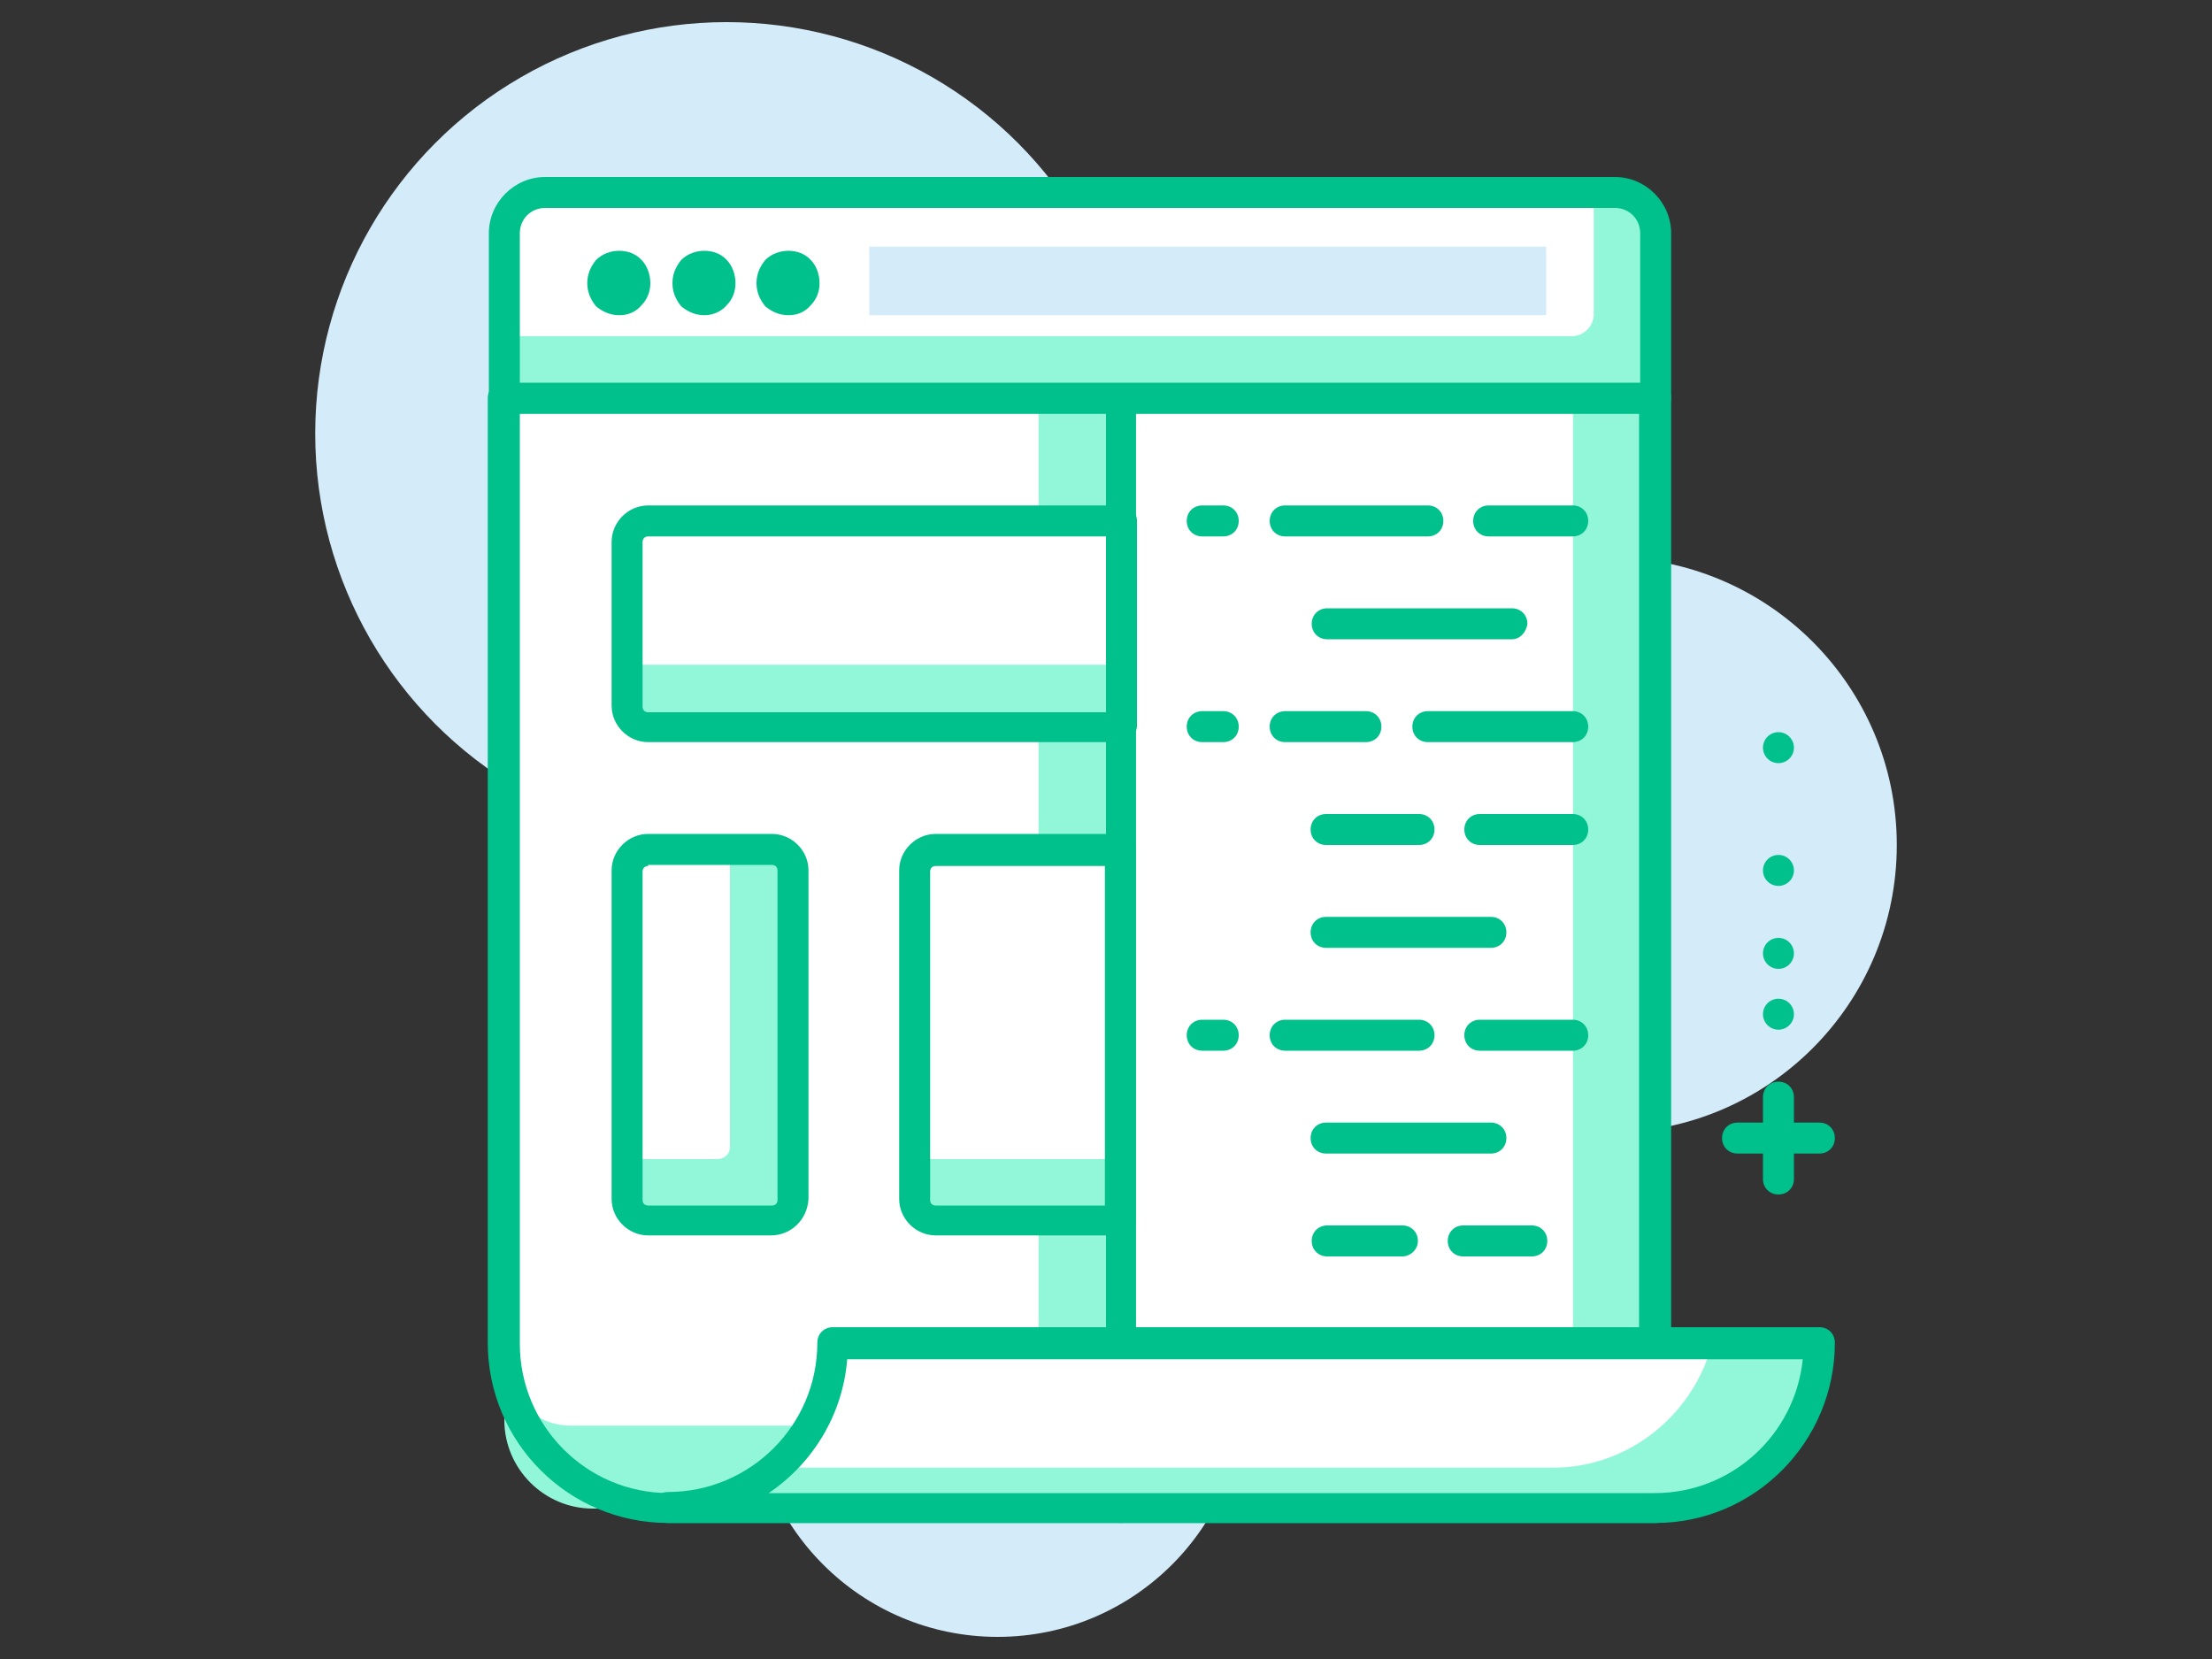
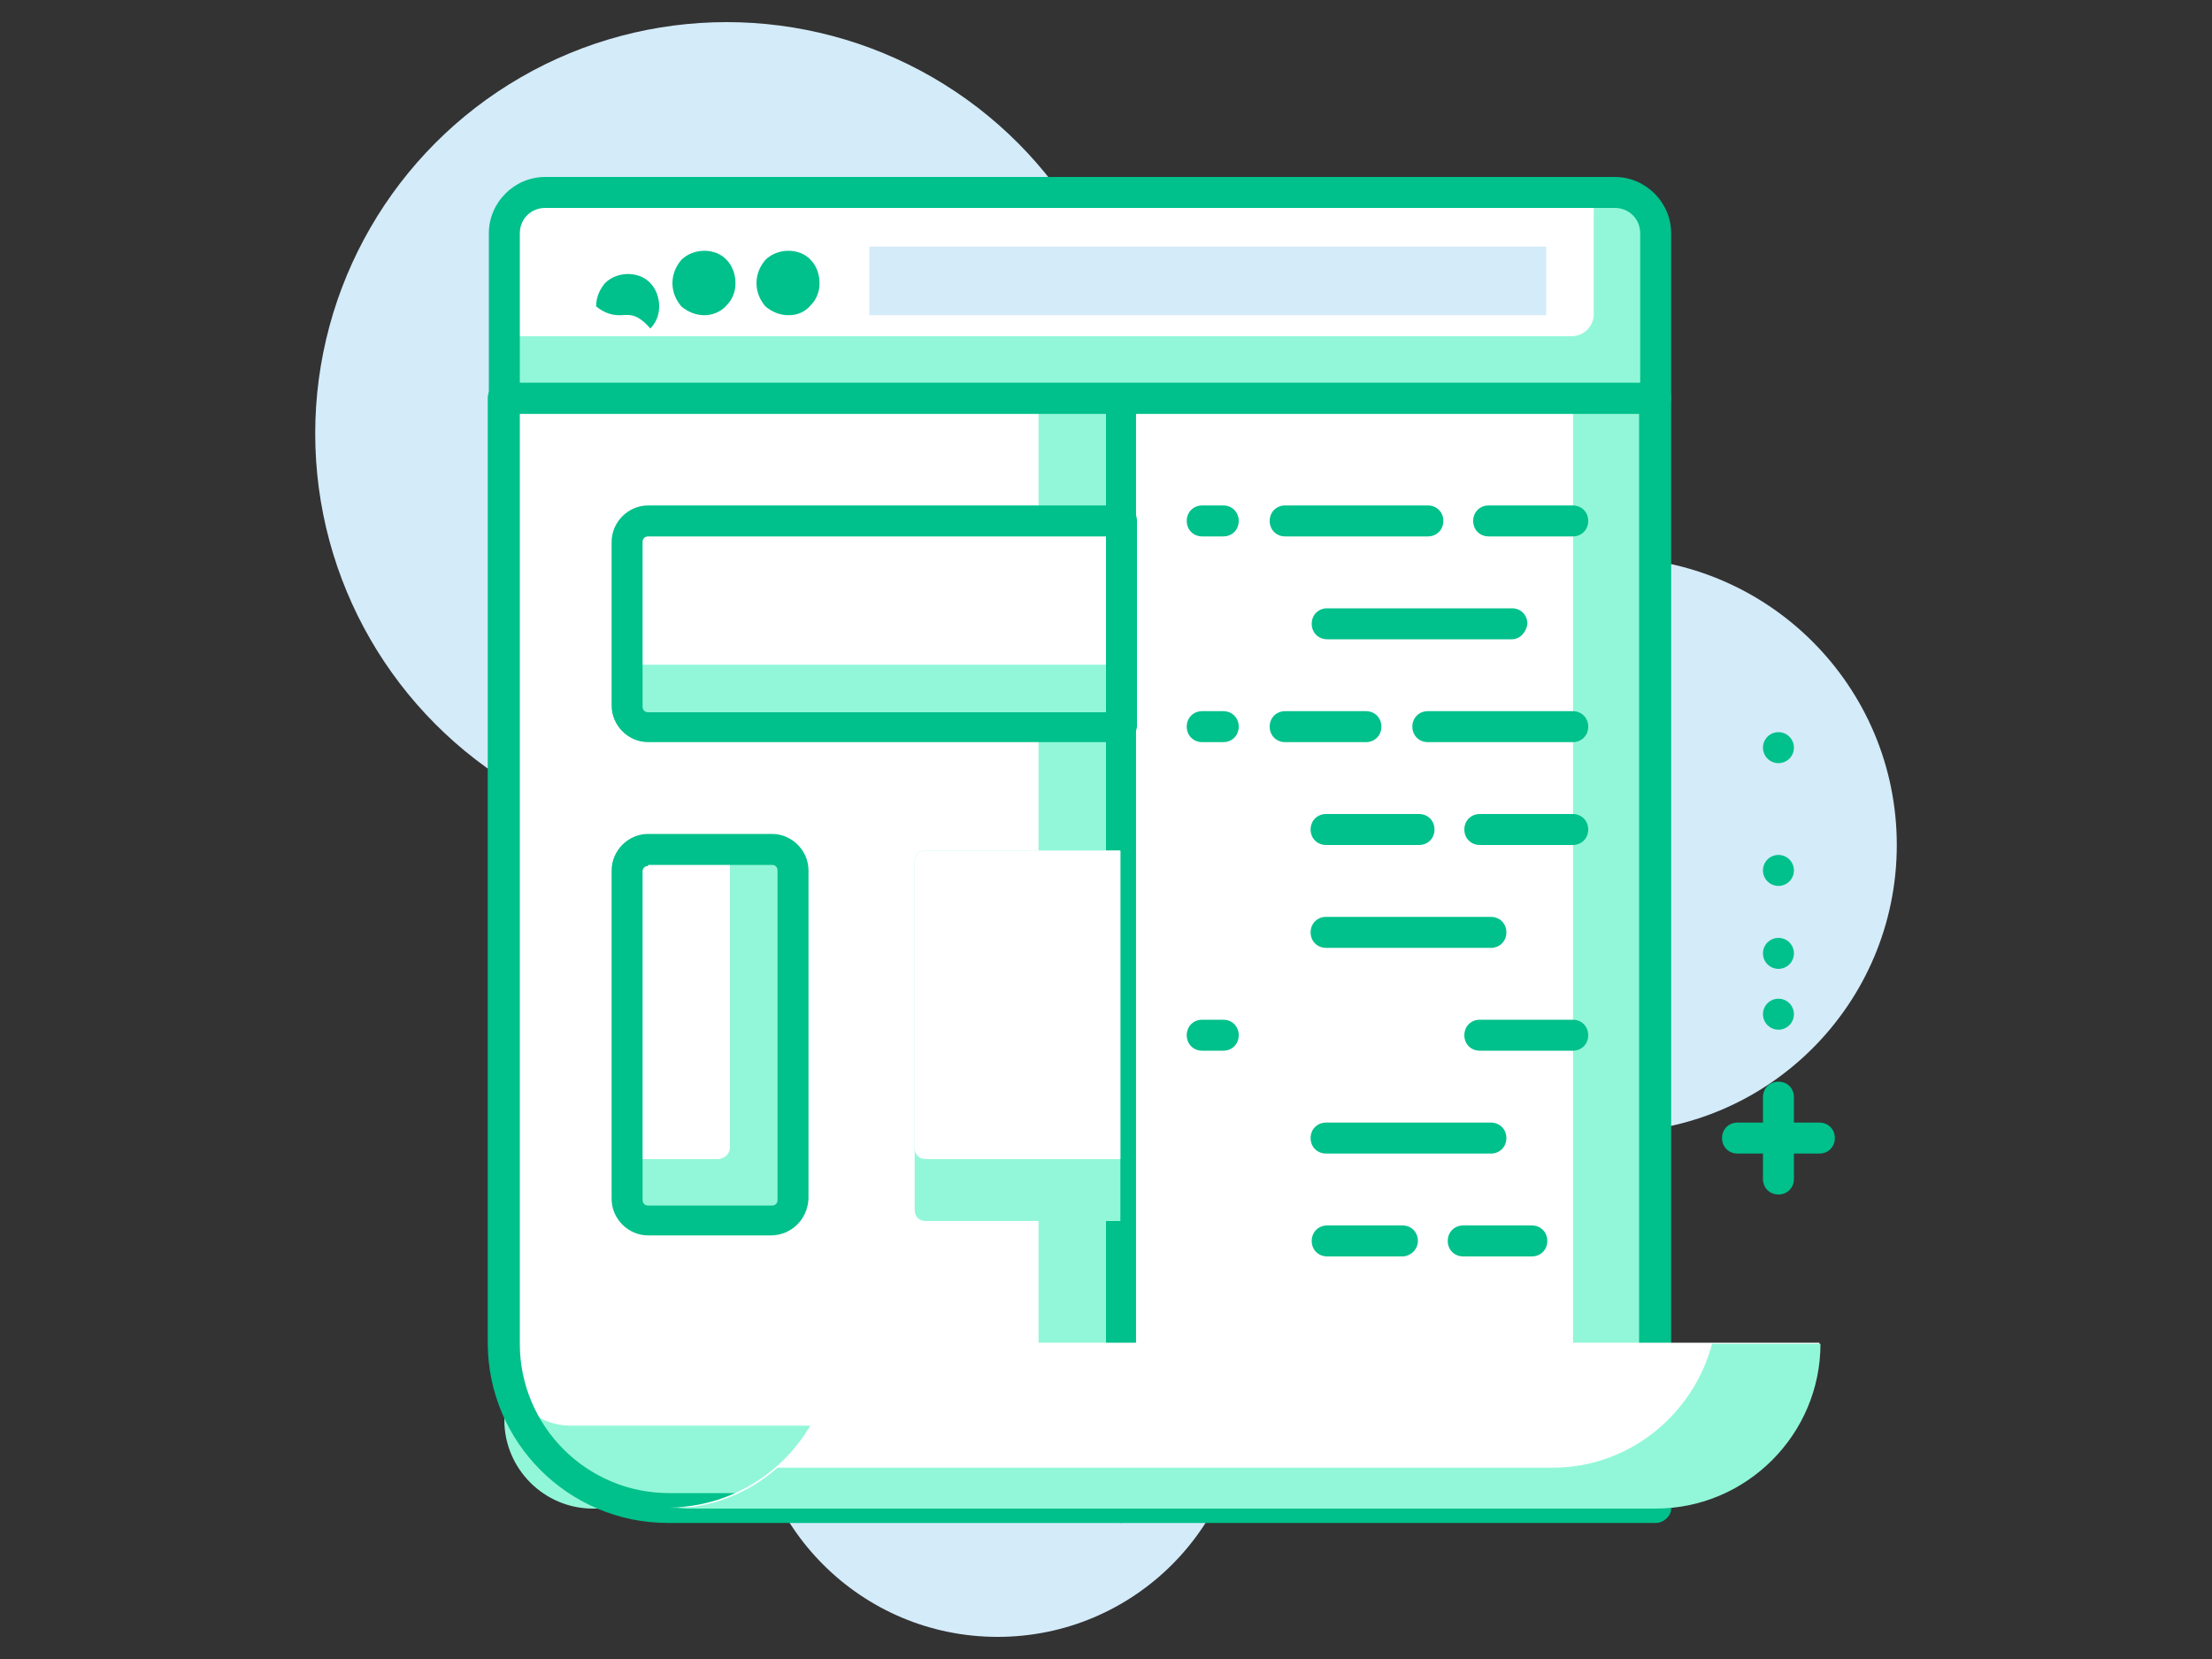
<svg xmlns="http://www.w3.org/2000/svg" version="1.1" id="Layer_1" x="0px" y="0px" width="200px" height="150px" viewBox="0 0 200 150" style="enable-background:new 0 0 200 150;" xml:space="preserve">
  <rect x="0" y="0" width="200" height="150" fill="#333333" stroke="none" />
  <style type="text/css">
	.st0{fill:#D4EBF9;}
	.st1{fill:#92F7D8;}
	.st2{fill:#FFFFFF;}
	.st3{fill:#00C08B;}
</style>
  <g>
    <g>
      <g>
        <circle class="st0" cx="145.5" cy="76.4" r="26" />
      </g>
    </g>
    <g>
      <g>
        <circle class="st0" cx="90.2" cy="125.7" r="22.3" />
      </g>
    </g>
    <g>
      <g>
        <circle class="st0" cx="65.7" cy="39.2" r="37.2" />
      </g>
    </g>
    <g>
      <g>
        <rect x="75.3" y="62" transform="matrix(-1.836970e-16 1 -1 -1.836970e-16 211.656 -39.345)" class="st1" width="100.4" height="48.3" />
      </g>
      <g>
        <rect x="71.6" y="65.7" transform="matrix(-1.836970e-16 1 -1 -1.836970e-16 207.926 -35.638)" class="st2" width="100.4" height="40.9" />
      </g>
      <g>
        <path class="st3" d="M149.7,137.7h-48.3c-0.8,0-1.4-0.6-1.4-1.4V36c0-0.8,0.6-1.4,1.4-1.4h48.3c0.8,0,1.4,0.6,1.4,1.4v100.4     C151.1,137.1,150.4,137.7,149.7,137.7z M102.7,135h45.5V37.4h-45.5V135z" />
      </g>
      <g>
        <path class="st1" d="M101.3,136.3V36H45.6v92.4c0,4.4,3.6,8,8,8H101.3z" />
      </g>
      <g>
        <path class="st2" d="M93.9,128.9V36H45.6v86.9c0,3.3,2.7,6,6,6H93.9z" />
      </g>
      <g>
        <path class="st3" d="M101.3,137.7H60.4c-9,0-16.3-7.3-16.3-16.3V36c0-0.8,0.6-1.4,1.4-1.4h55.8c0.8,0,1.4,0.6,1.4,1.4v100.4     C102.7,137.1,102.1,137.7,101.3,137.7z M47,37.4v84.1c0,7.4,6,13.5,13.5,13.5h39.5V37.4H47z" />
      </g>
      <g>
        <path class="st1" d="M149.7,36H45.6V19.4c0-1.1,0.9-2,2-2h100.1c1.1,0,2,0.9,2,2V36z" />
      </g>
      <g>
        <path class="st2" d="M142.1,30.4H45.6v-11c0-1.1,0.9-2,2-2h96.5v11C144.1,29.5,143.2,30.4,142.1,30.4z" />
      </g>
      <g>
        <path class="st3" d="M149.7,37.4H45.6c-0.8,0-1.4-0.6-1.4-1.4V21.1c0-2.8,2.3-5.1,5.1-5.1h96.7c2.8,0,5.1,2.3,5.1,5.1V36     C151.1,36.7,150.4,37.4,149.7,37.4z M47,34.6h101.3V21.1c0-1.3-1-2.3-2.3-2.3H49.3c-1.3,0-2.3,1-2.3,2.3V34.6z" />
      </g>
      <g>
-         <path class="st3" d="M56,28.5c-0.8,0-1.5-0.3-2.1-0.8c-0.5-0.6-0.8-1.3-0.8-2.1c0-0.8,0.3-1.5,0.8-2.1c1.1-1.1,3.1-1.1,4.1,0     c0.5,0.5,0.8,1.3,0.8,2.1c0,0.8-0.3,1.5-0.8,2C57.5,28.2,56.8,28.5,56,28.5z" />
+         <path class="st3" d="M56,28.5c-0.8,0-1.5-0.3-2.1-0.8c0-0.8,0.3-1.5,0.8-2.1c1.1-1.1,3.1-1.1,4.1,0     c0.5,0.5,0.8,1.3,0.8,2.1c0,0.8-0.3,1.5-0.8,2C57.5,28.2,56.8,28.5,56,28.5z" />
      </g>
      <g>
        <path class="st3" d="M63.7,28.5c-0.8,0-1.5-0.3-2.1-0.8c-0.5-0.6-0.8-1.3-0.8-2.1c0-0.8,0.3-1.5,0.8-2.1c1.1-1.1,3.1-1.1,4.1,0     c0.5,0.5,0.8,1.3,0.8,2.1c0,0.8-0.3,1.5-0.8,2C65.2,28.2,64.4,28.5,63.7,28.5z" />
      </g>
      <g>
        <path class="st3" d="M71.3,28.5c-0.8,0-1.5-0.3-2.1-0.8c-0.5-0.6-0.8-1.3-0.8-2.1c0-0.8,0.3-1.5,0.8-2.1c1.1-1.1,3.1-1.1,4.1,0     c0.5,0.5,0.8,1.3,0.8,2.1c0,0.8-0.3,1.5-0.8,2C72.8,28.2,72.1,28.5,71.3,28.5z" />
      </g>
      <g>
        <path class="st2" d="M60.4,136.3c8.2,0,14.9-6.7,14.9-14.9h89.2c0,8.2-6.7,14.9-14.9,14.9H60.4z" />
      </g>
      <g>
        <path class="st1" d="M154.8,121.5c-1.7,6.4-7.5,11.2-14.4,11.2H70.3c-2.6,2.3-6,3.7-9.8,3.7h89.2c8.2,0,14.9-6.7,14.9-14.9H154.8     z" />
      </g>
      <g>
-         <path class="st3" d="M149.7,137.7H60.4c-0.8,0-1.4-0.6-1.4-1.4c0-0.8,0.6-1.4,1.4-1.4c7.4,0,13.5-6,13.5-13.5     c0-0.8,0.6-1.4,1.4-1.4h89.2c0.8,0,1.4,0.6,1.4,1.4C165.9,130.4,158.6,137.7,149.7,137.7z M69.5,135h80.1c7,0,12.7-5.3,13.4-12.1     H76.6C76.2,127.9,73.5,132.3,69.5,135z" />
-       </g>
+         </g>
      <g>
        <path class="st1" d="M101.3,65.7V47.1H57.7c-0.6,0-1,0.4-1,1v16.6c0,0.6,0.4,1,1,1H101.3z" />
      </g>
      <g>
        <path class="st2" d="M101.3,60.1v-13H57.7c-0.6,0-1,0.4-1,1v12H101.3z" />
      </g>
      <g>
        <path class="st3" d="M101.3,67.1H58.6c-1.8,0-3.3-1.5-3.3-3.3V49c0-1.8,1.5-3.3,3.3-3.3h42.8c0.8,0,1.4,0.6,1.4,1.4v18.6     C102.7,66.5,102.1,67.1,101.3,67.1z M58.6,48.5c-0.3,0-0.5,0.2-0.5,0.5v14.9c0,0.3,0.2,0.5,0.5,0.5h41.4V48.5H58.6z" />
      </g>
      <g>
        <path class="st1" d="M101.3,110.3V76.9H83.7c-0.6,0-1,0.4-1,1v31.5c0,0.6,0.4,1,1,1H101.3z" />
      </g>
      <g>
        <path class="st2" d="M101.3,104.7V76.9H83.7c-0.6,0-1,0.4-1,1v25.9c0,0.6,0.4,1,1,1H101.3z" />
      </g>
      <g>
-         <path class="st3" d="M101.3,111.7H84.6c-1.8,0-3.3-1.5-3.3-3.3V78.7c0-1.8,1.5-3.3,3.3-3.3h16.7c0.8,0,1.4,0.6,1.4,1.4v33.5     C102.7,111.1,102.1,111.7,101.3,111.7z M84.6,78.3c-0.3,0-0.5,0.2-0.5,0.5v29.7c0,0.3,0.2,0.5,0.5,0.5h15.3V78.3H84.6z" />
-       </g>
+         </g>
      <g>
        <path class="st1" d="M71.6,109.3V77.9c0-0.6-0.4-1-1-1H57.7c-0.6,0-1,0.4-1,1v31.5c0,0.6,0.4,1,1,1h12.9     C71.1,110.3,71.6,109.9,71.6,109.3z" />
      </g>
      <g>
        <path class="st2" d="M66,103.7V76.9h-8.3c-0.6,0-1,0.4-1,1v26.9H65C65.6,104.7,66,104.3,66,103.7z" />
      </g>
      <g>
        <path class="st3" d="M69.7,111.7H58.6c-1.8,0-3.3-1.5-3.3-3.3V78.7c0-1.8,1.5-3.3,3.3-3.3h11.2c1.8,0,3.3,1.5,3.3,3.3v29.7     C73,110.3,71.5,111.7,69.7,111.7z M58.6,78.3c-0.3,0-0.5,0.2-0.5,0.5v29.7c0,0.3,0.2,0.5,0.5,0.5h11.2c0.3,0,0.5-0.2,0.5-0.5     V78.7c0-0.3-0.2-0.5-0.5-0.5H58.6z" />
      </g>
      <g>
        <path class="st3" d="M142.2,48.5h-7.6c-0.8,0-1.4-0.6-1.4-1.4c0-0.8,0.6-1.4,1.4-1.4h7.6c0.8,0,1.4,0.6,1.4,1.4     C143.6,47.9,143,48.5,142.2,48.5z" />
      </g>
      <g>
        <path class="st3" d="M129.1,48.5h-12.9c-0.8,0-1.4-0.6-1.4-1.4c0-0.8,0.6-1.4,1.4-1.4h12.9c0.8,0,1.4,0.6,1.4,1.4     C130.5,47.9,129.9,48.5,129.1,48.5z" />
      </g>
      <g>
        <path class="st3" d="M110.6,48.5h-1.9c-0.8,0-1.4-0.6-1.4-1.4c0-0.8,0.6-1.4,1.4-1.4h1.9c0.8,0,1.4,0.6,1.4,1.4     C112,47.9,111.4,48.5,110.6,48.5z" />
      </g>
      <g>
        <path class="st3" d="M110.6,67.1h-1.9c-0.8,0-1.4-0.6-1.4-1.4c0-0.8,0.6-1.4,1.4-1.4h1.9c0.8,0,1.4,0.6,1.4,1.4     C112,66.5,111.4,67.1,110.6,67.1z" />
      </g>
      <g>
        <path class="st3" d="M110.6,95h-1.9c-0.8,0-1.4-0.6-1.4-1.4c0-0.8,0.6-1.4,1.4-1.4h1.9c0.8,0,1.4,0.6,1.4,1.4     C112,94.4,111.4,95,110.6,95z" />
      </g>
      <g>
        <path class="st3" d="M136.7,57.8h-16.7c-0.8,0-1.4-0.6-1.4-1.4c0-0.8,0.6-1.4,1.4-1.4h16.7c0.8,0,1.4,0.6,1.4,1.4     C138,57.2,137.4,57.8,136.7,57.8z" />
      </g>
      <g>
        <path class="st3" d="M142.2,67.1h-13.1c-0.8,0-1.4-0.6-1.4-1.4c0-0.8,0.6-1.4,1.4-1.4h13.1c0.8,0,1.4,0.6,1.4,1.4     C143.6,66.5,143,67.1,142.2,67.1z" />
      </g>
      <g>
        <path class="st3" d="M123.5,67.1h-7.3c-0.8,0-1.4-0.6-1.4-1.4c0-0.8,0.6-1.4,1.4-1.4h7.3c0.8,0,1.4,0.6,1.4,1.4     C124.9,66.5,124.3,67.1,123.5,67.1z" />
      </g>
      <g>
        <path class="st3" d="M142.2,76.4h-8.4c-0.8,0-1.4-0.6-1.4-1.4c0-0.8,0.6-1.4,1.4-1.4h8.4c0.8,0,1.4,0.6,1.4,1.4     C143.6,75.8,143,76.4,142.2,76.4z" />
      </g>
      <g>
        <path class="st3" d="M128.3,76.4h-8.4c-0.8,0-1.4-0.6-1.4-1.4c0-0.8,0.6-1.4,1.4-1.4h8.4c0.8,0,1.4,0.6,1.4,1.4     C129.7,75.8,129.1,76.4,128.3,76.4z" />
      </g>
      <g>
        <path class="st3" d="M134.8,85.7h-14.9c-0.8,0-1.4-0.6-1.4-1.4c0-0.8,0.6-1.4,1.4-1.4h14.9c0.8,0,1.4,0.6,1.4,1.4     C136.2,85.1,135.6,85.7,134.8,85.7z" />
      </g>
      <g>
        <path class="st3" d="M142.2,95h-8.4c-0.8,0-1.4-0.6-1.4-1.4c0-0.8,0.6-1.4,1.4-1.4h8.4c0.8,0,1.4,0.6,1.4,1.4     C143.6,94.4,143,95,142.2,95z" />
      </g>
      <g>
-         <path class="st3" d="M128.3,95h-12.1c-0.8,0-1.4-0.6-1.4-1.4c0-0.8,0.6-1.4,1.4-1.4h12.1c0.8,0,1.4,0.6,1.4,1.4     C129.7,94.4,129.1,95,128.3,95z" />
-       </g>
+         </g>
      <g>
        <path class="st3" d="M134.8,104.3h-14.9c-0.8,0-1.4-0.6-1.4-1.4c0-0.8,0.6-1.4,1.4-1.4h14.9c0.8,0,1.4,0.6,1.4,1.4     C136.2,103.7,135.6,104.3,134.8,104.3z" />
      </g>
      <g>
        <path class="st3" d="M138.5,113.6h-6.2c-0.8,0-1.4-0.6-1.4-1.4c0-0.8,0.6-1.4,1.4-1.4h6.2c0.8,0,1.4,0.6,1.4,1.4     C139.9,113,139.3,113.6,138.5,113.6z" />
      </g>
      <g>
        <path class="st3" d="M126.8,113.6h-6.8c-0.8,0-1.4-0.6-1.4-1.4c0-0.8,0.6-1.4,1.4-1.4h6.8c0.8,0,1.4,0.6,1.4,1.4     C128.2,113,127.5,113.6,126.8,113.6z" />
      </g>
      <g>
        <path class="st3" d="M164.5,104.3h-7.4c-0.8,0-1.4-0.6-1.4-1.4c0-0.8,0.6-1.4,1.4-1.4h7.4c0.8,0,1.4,0.6,1.4,1.4     C165.9,103.7,165.3,104.3,164.5,104.3z" />
      </g>
      <g>
        <path class="st3" d="M160.8,108c-0.8,0-1.4-0.6-1.4-1.4v-7.4c0-0.8,0.6-1.4,1.4-1.4c0.8,0,1.4,0.6,1.4,1.4v7.4     C162.2,107.4,161.6,108,160.8,108z" />
      </g>
      <g>
        <circle class="st3" cx="160.8" cy="91.7" r="1.4" />
      </g>
      <g>
        <circle class="st3" cx="160.8" cy="86.2" r="1.4" />
      </g>
      <g>
        <circle class="st3" cx="160.8" cy="78.7" r="1.4" />
      </g>
      <g>
        <circle class="st3" cx="160.8" cy="67.6" r="1.4" />
      </g>
      <rect x="78.6" y="22.3" class="st0" width="61.2" height="6.2" />
    </g>
  </g>
</svg>